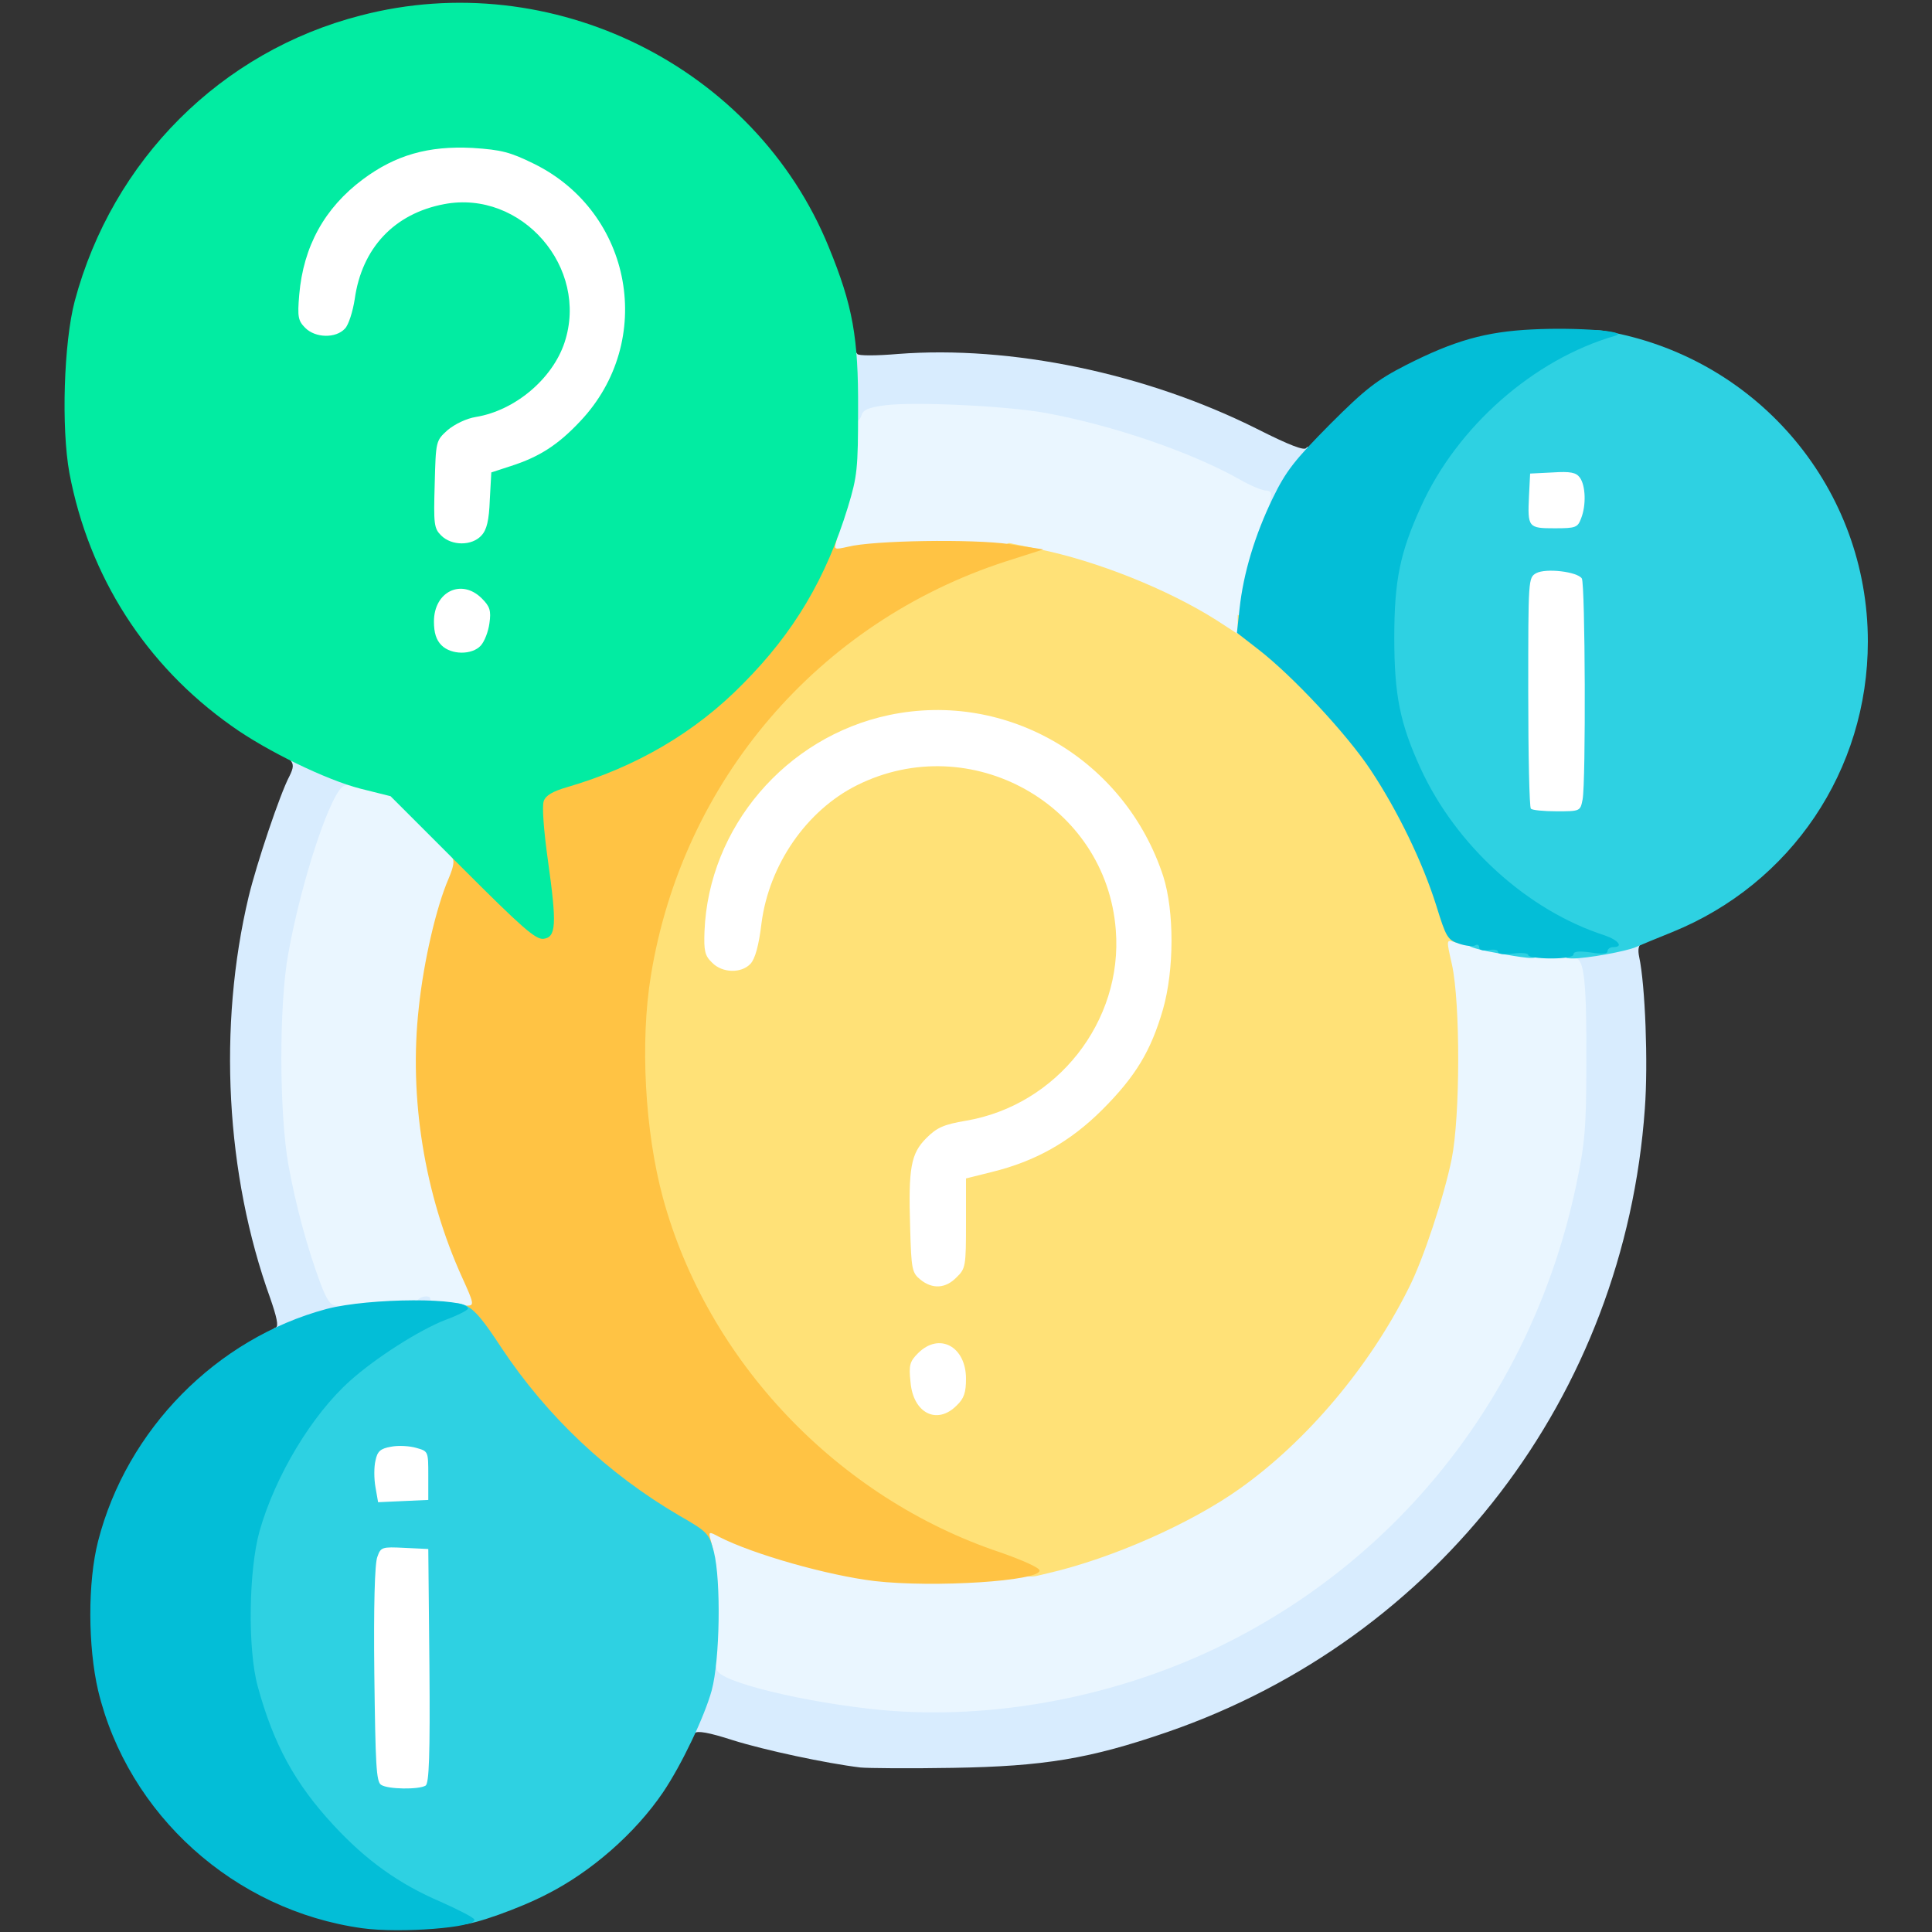
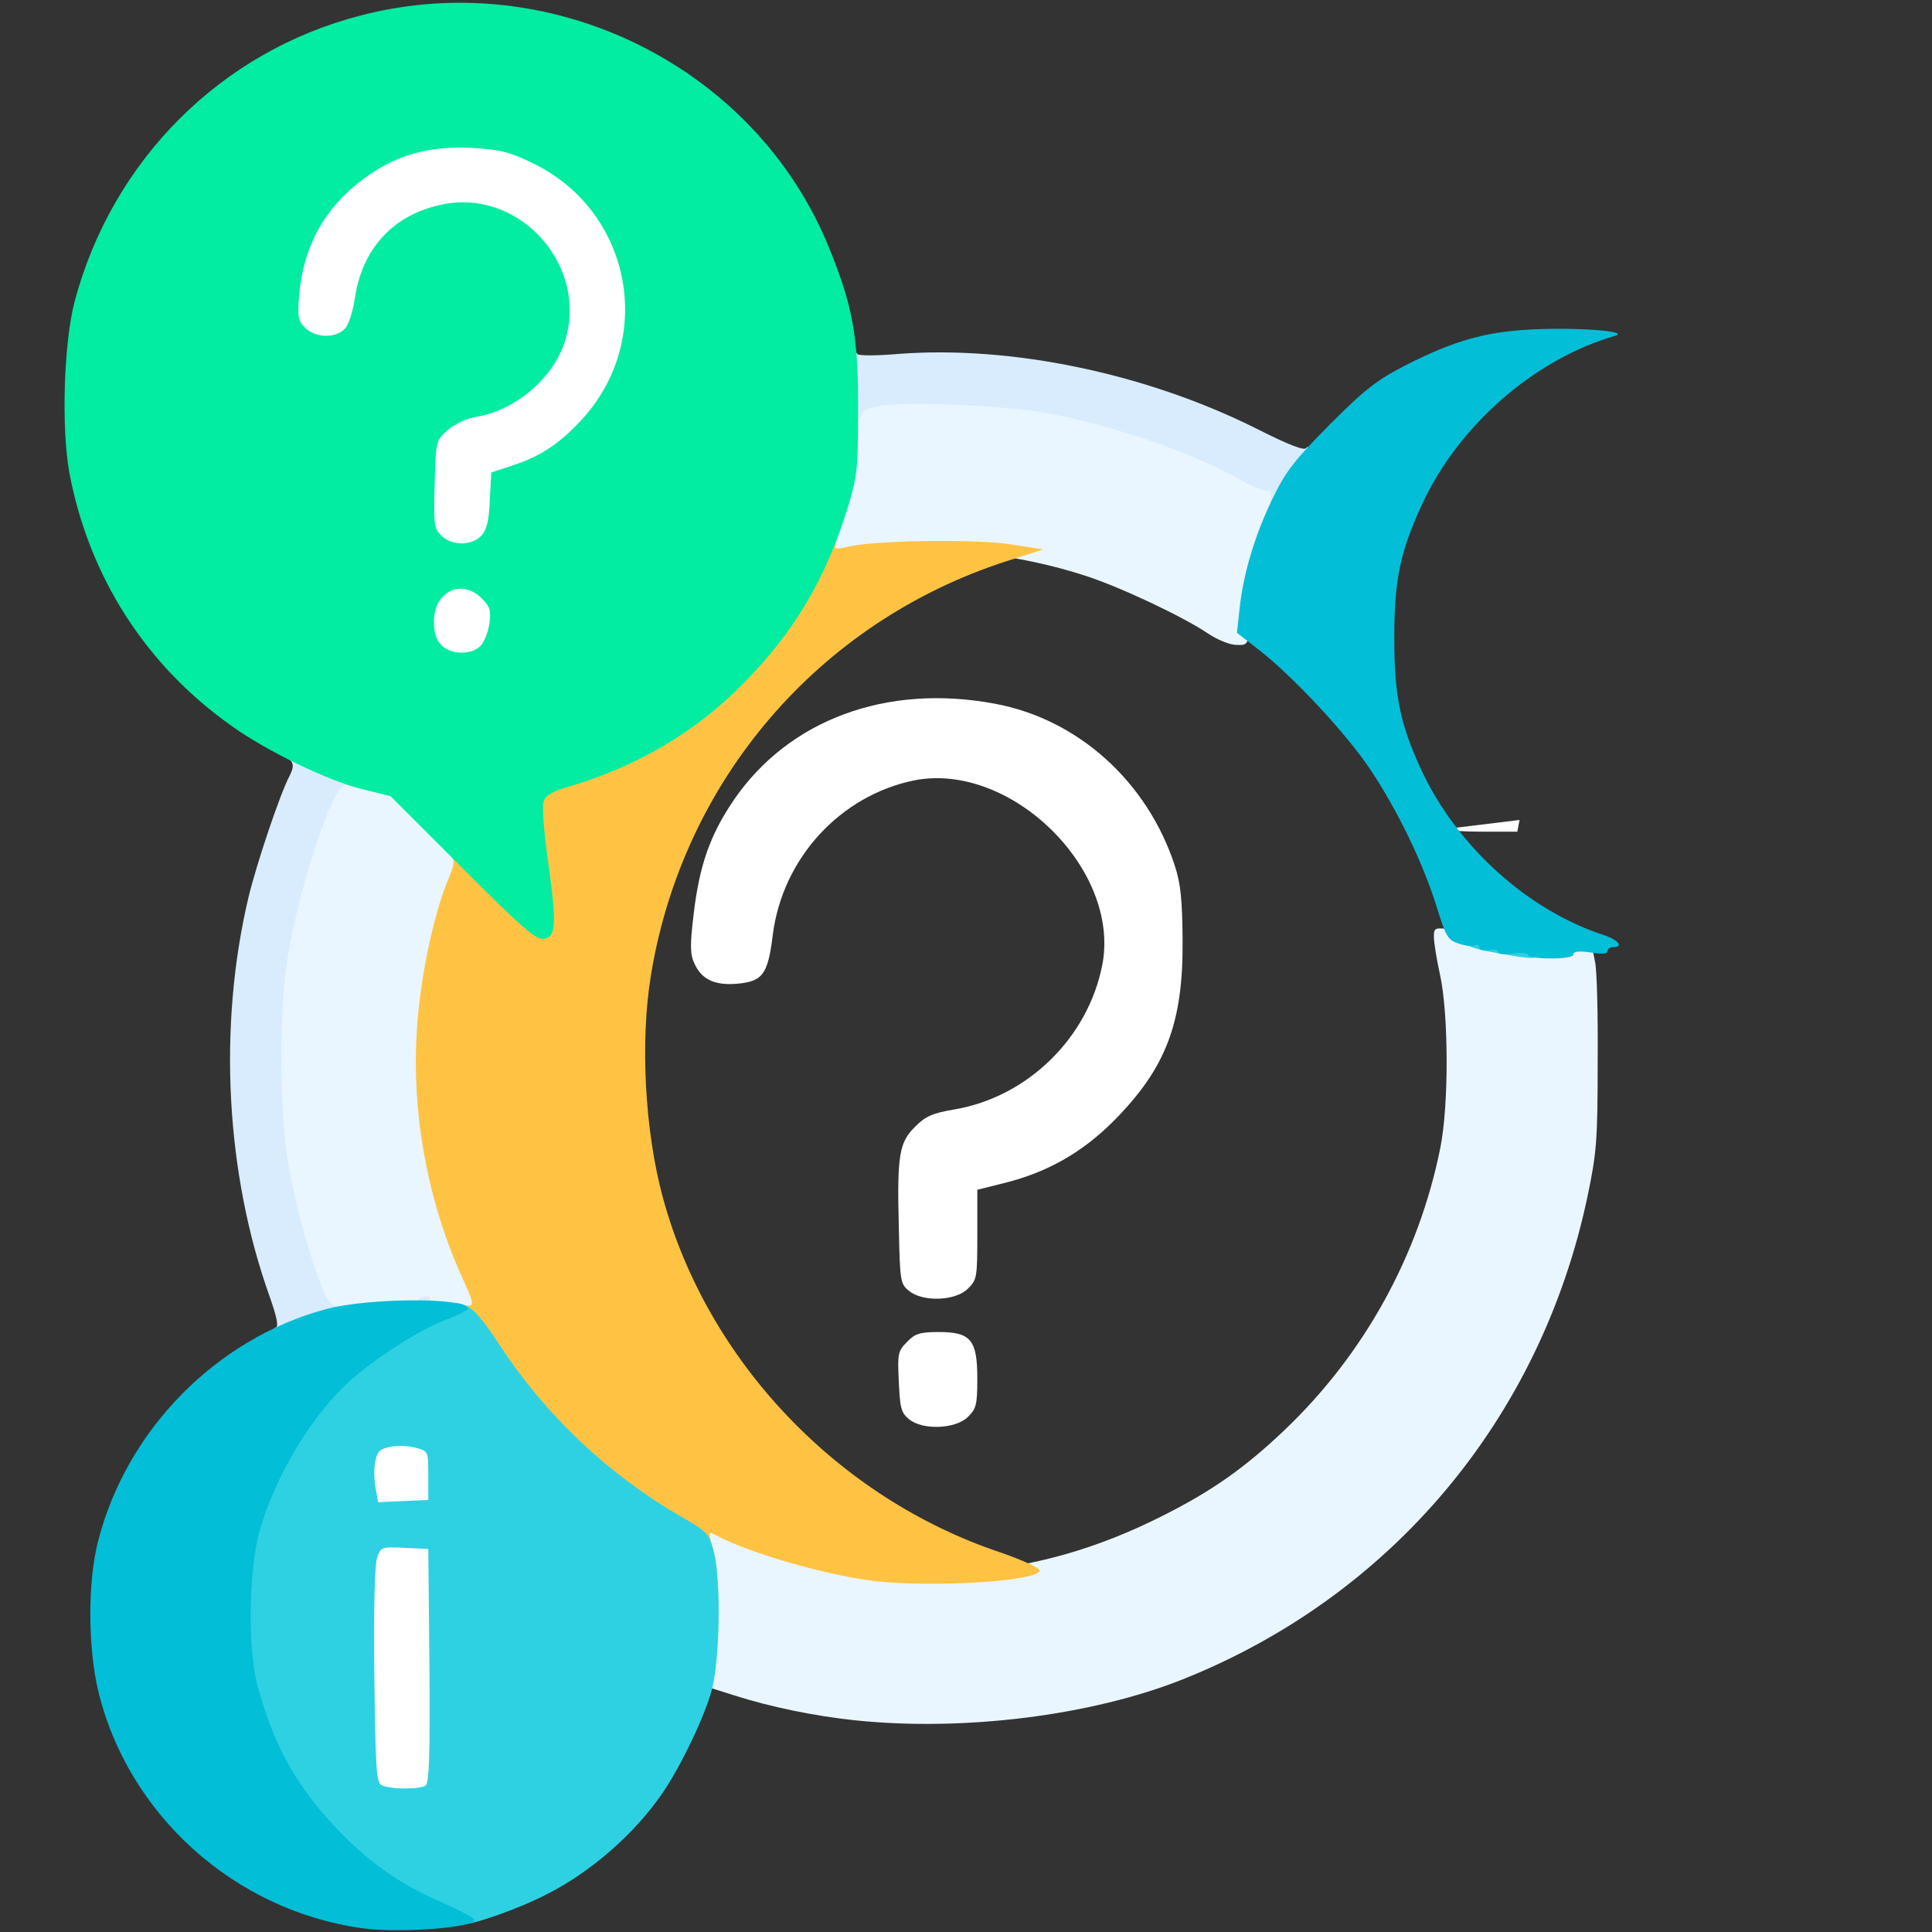
<svg xmlns="http://www.w3.org/2000/svg" class="img-fluid" id="outputsvg" style="transform: matrix(1, 0, 0, 1, 0, 0); transform-origin: 50% 50%; cursor: move;" width="512" height="512" viewBox="0 0 5120 5120">
  <rect x="0" y="0" width="5120" height="5120" fill="#333333" stroke="none" />
  <g id="l7DPY1Xycv8VgEQ7s6Cam91" fill="rgb(255,255,255)" style="transform: none;">
    <g>
      <path id="p1ApteWeoJ" d="M980 4760 c-13 -8 -15 -57 -18 -323 -2 -198 1 -324 7 -341 11 -27 11 -27 103 -24 l93 3 3 339 c2 265 -1 341 -10 348 -18 11 -160 10 -178 -2z" />
      <path id="pGbQE0fnk" d="M964 3965 c-7 -50 -1 -141 10 -152 12 -13 140 -15 169 -4 l28 11 -3 92 -3 93 -97 3 -97 3 -7 -46z" />
      <path id="p15TQWZeUL" d="M2409 3761 c-21 -17 -24 -30 -27 -99 -4 -76 -2 -82 22 -106 21 -22 34 -26 84 -26 85 0 102 21 102 124 0 68 -3 80 -25 101 -32 32 -120 36 -156 6z" />
      <path id="p1sjYh33W" d="M2409 3421 c-23 -18 -24 -26 -27 -167 -5 -194 1 -226 43 -268 28 -28 46 -36 105 -46 193 -33 353 -189 391 -382 50 -253 -242 -540 -498 -490 -196 40 -349 206 -375 409 -13 106 -27 124 -95 130 -58 5 -93 -11 -112 -52 -12 -25 -13 -47 -3 -130 15 -130 43 -211 106 -304 146 -214 406 -310 693 -256 220 41 403 206 476 428 16 49 20 90 21 197 2 221 -44 341 -183 481 -85 85 -178 137 -293 165 l-68 17 0 119 c0 113 -1 120 -25 143 -32 33 -120 36 -156 6z" />
-       <path id="p1CSDu7EPB" d="M4027 2173 c-4 -3 -7 -156 -7 -339 0 -331 0 -333 22 -345 29 -16 167 -7 179 12 10 16 12 599 3 648 l-6 31 -93 0 c-50 0 -95 -3 -98 -7z" />
+       <path id="p1CSDu7EPB" d="M4027 2173 l-6 31 -93 0 c-50 0 -95 -3 -98 -7z" />
      <path id="pRCdKZZSD" d="M1140 1740 c-16 -16 -20 -33 -20 -93 0 -96 19 -117 104 -117 48 0 61 4 83 26 23 23 25 31 21 94 -5 94 -20 110 -105 110 -50 0 -67 -4 -83 -20z" />
      <path id="p3LBg3cNW" d="M1139 1449 c-19 -19 -20 -30 -17 -166 l3 -145 31 -28 c19 -16 50 -31 75 -35 103 -17 203 -101 234 -196 26 -77 2 -154 -72 -231 -150 -155 -391 -56 -423 175 -12 82 -28 97 -107 97 -51 0 -67 -4 -84 -21 -20 -20 -21 -29 -16 -118 3 -53 12 -116 21 -141 44 -119 155 -224 278 -261 59 -18 88 -21 188 -17 112 4 122 6 193 41 194 96 283 301 233 538 -19 88 -47 141 -109 207 -58 61 -108 93 -183 117 l-52 17 -4 73 c-5 99 -19 115 -105 115 -50 0 -67 -4 -84 -21z" />
-       <path id="pQbCendTQ" d="M2580 1436 c0 -37 12 -46 61 -46 27 0 29 2 29 40 l0 40 -45 0 c-44 0 -45 0 -45 -34z" />
-       <path id="pU0DxXA5v" d="M4024 1417 c-3 -8 -4 -54 -2 -103 l3 -89 90 -3 c76 -2 92 0 102 14 15 21 17 132 3 168 -9 25 -12 26 -100 26 -66 0 -92 -4 -96 -13z" />
    </g>
  </g>
  <g id="lJrJAH5l2WUzU0x8zHSZfZ" fill="rgb(234,246,255)" style="transform: none;">
    <g>
      <path id="px31o8kYI" d="M2266 4559 c-105 -11 -223 -35 -320 -66 l-79 -25 6 -106 c3 -59 1 -132 -4 -162 -5 -30 -12 -81 -15 -114 l-7 -58 39 5 c21 3 81 21 132 41 358 141 714 121 1067 -59 129 -65 216 -127 319 -225 212 -202 356 -464 413 -748 23 -115 22 -356 -1 -460 -9 -40 -16 -85 -16 -99 0 -25 2 -25 48 -20 26 3 72 13 102 22 30 9 103 19 162 22 l108 6 7 36 c5 20 8 140 7 266 0 209 -3 241 -27 356 -124 588 -519 1059 -1074 1280 -242 96 -581 138 -867 108z" />
      <path id="pFIbGJi7b" d="M821 3434 c-80 -211 -105 -364 -105 -629 0 -273 31 -451 118 -666 39 -97 41 -98 151 -78 69 12 71 14 163 103 108 105 107 98 53 249 -104 295 -84 640 55 945 19 41 34 88 34 105 l0 30 -87 -8 c-110 -11 -145 -11 -264 0 l-97 8 -21 -59z" />
      <path id="p1DSC7Fo1t" d="M3200 1678 c-65 -44 -233 -123 -323 -152 -179 -58 -371 -79 -527 -56 -47 6 -105 14 -129 17 l-43 6 4 -44 c3 -24 17 -84 32 -134 15 -49 30 -128 34 -175 l7 -84 40 -9 c60 -13 407 -1 504 17 184 34 391 105 517 177 28 16 59 29 68 29 25 0 21 70 -8 138 -30 72 -53 159 -62 240 -7 62 -7 62 -38 61 -17 0 -51 -14 -76 -31z" />
    </g>
  </g>
  <g id="l4O2QPEwnj5J4byjf8pJTWY" fill="rgb(216,236,254)" style="transform: none;">
    <g>
-       <path id="piknCZTvB" d="M2280 4684 c-91 -11 -254 -46 -337 -72 -65 -21 -95 -26 -102 -19 -17 17 -14 -38 6 -115 13 -52 22 -68 35 -68 10 0 18 6 18 14 0 32 236 89 439 108 290 26 607 -33 879 -162 494 -235 844 -684 959 -1229 23 -111 27 -150 27 -326 1 -213 -6 -275 -29 -275 -24 0 -17 -27 8 -33 119 -28 207 -32 168 -8 -9 6 -11 18 -7 37 16 74 24 282 15 402 -54 760 -547 1404 -1265 1652 -206 71 -327 91 -569 95 -115 2 -226 1 -245 -1z" />
      <path id="pS5tcOocZ" d="M720 3531 c0 -5 5 -11 11 -13 8 -3 2 -29 -15 -78 -118 -327 -139 -720 -57 -1064 21 -87 83 -272 108 -319 11 -22 12 -32 2 -43 -18 -22 35 -18 103 8 59 23 77 51 41 60 -34 9 -114 249 -149 445 -25 136 -24 421 0 558 19 107 51 225 86 318 16 42 26 57 41 57 11 0 19 7 19 18 0 13 -19 23 -74 40 -79 23 -116 28 -116 13z" />
      <path id="pfqR8G4Gi" d="M1100 3461 c0 -10 9 -21 20 -24 11 -3 20 -1 20 4 0 5 7 9 15 9 8 0 15 7 15 15 0 10 -11 15 -35 15 -28 0 -35 -4 -35 -19z" />
      <path id="ptrZDDdG4" d="M3367 1320 c4 -14 0 -20 -12 -20 -10 0 -41 -13 -69 -29 -127 -72 -336 -144 -517 -177 -101 -18 -343 -30 -423 -20 -45 6 -59 12 -63 27 -3 10 -12 19 -19 19 -11 0 -14 -21 -14 -95 0 -52 4 -95 9 -95 5 0 11 4 13 8 2 5 50 5 108 0 299 -23 656 51 950 198 89 45 127 59 132 51 4 -7 8 1 8 19 0 44 -58 133 -87 134 -16 0 -20 -5 -16 -20z" />
    </g>
  </g>
  <g id="l2WmFgxKz2GvL3SA3adRoFV" fill="rgb(255,225,119)" style="transform: none;">
    <g>
-       <path id="pLJi99RhT" d="M2621 4145 c-499 -169 -851 -594 -932 -1125 -16 -104 -6 -432 16 -530 103 -464 412 -827 856 -1005 l113 -46 77 16 c155 31 344 107 472 188 l57 37 0 -26 0 -25 47 33 c78 54 246 222 307 307 100 140 200 355 231 499 6 31 5 33 -13 28 -19 -6 -19 -5 -4 61 22 101 22 401 -1 515 -20 98 -75 266 -114 342 -103 207 -269 404 -446 530 -130 93 -340 186 -509 225 -57 13 -35 17 -157 -24z m-86 -420 c20 -19 25 -35 25 -71 0 -86 -71 -124 -127 -68 -22 22 -25 32 -20 77 7 82 70 114 122 62z m0 -340 c24 -23 25 -30 25 -143 l0 -119 68 -17 c115 -28 208 -80 293 -165 89 -89 129 -156 161 -266 30 -105 30 -260 1 -352 -101 -310 -414 -494 -727 -428 -274 58 -478 298 -489 573 -2 52 1 65 20 83 27 28 78 29 102 3 12 -13 22 -48 29 -107 20 -155 119 -299 253 -366 301 -150 661 51 686 384 19 242 -156 464 -397 505 -59 10 -77 18 -105 46 -41 41 -48 78 -43 238 3 110 5 119 27 137 32 26 67 24 96 -6z" />
-     </g>
+       </g>
  </g>
  <g id="l4CIFwyMXdpAzV3ZRr4bxcl" fill="rgb(255,195,68)" style="transform: none;">
    <g>
      <path id="p1FKeqIBf0" d="M2318 4190 c-125 -15 -322 -71 -412 -117 -28 -15 -29 -15 -22 11 l7 27 -59 -30 c-157 -79 -345 -231 -452 -366 -52 -65 -160 -232 -160 -247 0 -4 9 -8 19 -8 18 0 17 -6 -14 -74 -100 -220 -142 -477 -115 -717 13 -122 46 -265 79 -341 14 -33 16 -49 8 -57 -8 -8 -3 -11 18 -11 24 0 49 19 128 98 97 95 99 96 94 62 -3 -19 -13 -93 -23 -165 -21 -164 -17 -177 59 -199 95 -28 226 -87 305 -138 142 -93 295 -268 369 -425 29 -61 39 -73 61 -73 9 0 11 7 7 19 -5 17 -3 18 32 10 67 -17 330 -21 428 -7 l90 14 -100 32 c-496 161 -856 581 -940 1097 -29 176 -16 414 32 590 118 432 463 795 894 939 60 21 104 41 104 48 0 28 -279 46 -437 28z" />
    </g>
  </g>
  <g id="l1KHAeJdivhhUn2CGBmKMI3" fill="rgb(46,209,226)" style="transform: none;">
    <g>
      <path id="pC1lYISP6" d="M1128 5066 c-188 -82 -358 -256 -434 -444 -50 -125 -59 -177 -59 -352 0 -194 17 -267 91 -411 83 -161 214 -289 380 -370 120 -58 133 -54 223 83 121 182 282 334 472 445 75 43 78 47 91 96 19 76 16 286 -6 367 -19 69 -79 196 -129 270 -74 109 -191 211 -308 270 -73 38 -193 80 -223 80 -12 0 -56 -15 -98 -34z m0 -334 c9 -7 12 -77 10 -318 l-3 -309 -63 -3 c-60 -3 -63 -2 -72 24 -7 17 -10 132 -8 311 3 239 5 285 18 293 18 12 100 13 118 2z m7 -822 c0 -64 0 -64 -32 -73 -17 -5 -47 -7 -67 -3 -28 5 -36 12 -41 37 -4 16 -4 48 0 70 l7 40 66 -3 67 -3 0 -65z" />
      <path id="pbVHMlXYx" d="M4010 2533 c-110 -18 -130 -25 -130 -45 0 -19 4 -20 48 -14 26 3 71 9 100 12 46 6 52 9 52 30 0 25 -9 27 -70 17z" />
-       <path id="ppneKbNDj" d="M4140 2515 c0 -14 6 -25 13 -25 6 -1 -15 -15 -48 -32 -203 -104 -360 -303 -421 -533 -27 -100 -27 -370 0 -470 67 -251 248 -464 473 -559 54 -23 68 -25 111 -16 396 75 682 418 682 820 0 341 -203 642 -518 770 -42 17 -86 35 -97 40 -25 11 -129 30 -167 30 -23 0 -28 -4 -28 -25z m54 -396 c9 -46 7 -572 -2 -586 -12 -18 -95 -28 -121 -14 -21 12 -21 15 -21 315 0 166 3 306 7 309 3 4 34 7 68 7 62 0 63 0 69 -31z m-4 -745 c14 -35 12 -87 -3 -108 -10 -14 -25 -17 -72 -14 l-60 3 -3 59 c-4 84 -2 86 68 86 56 0 61 -2 70 -26z" />
    </g>
  </g>
  <g id="l6Ot5o0PrJEAcsyf0XsSK70" fill="rgb(3,190,215)" style="transform: none;">
    <g>
      <path id="py9BOXRqi" d="M960 5110 c-339 -47 -621 -301 -700 -630 -27 -116 -28 -287 0 -396 76 -296 314 -537 605 -615 114 -30 375 -31 375 -1 0 4 -27 18 -60 30 -69 27 -184 100 -252 161 -101 90 -198 251 -240 398 -29 103 -32 314 -5 412 42 154 99 258 201 368 87 94 174 156 284 203 47 21 88 42 89 47 7 21 -197 37 -297 23z" />
      <path id="pA3RXnRV2" d="M4050 2531 c0 -5 -18 -7 -40 -4 -23 3 -40 2 -40 -4 0 -6 -11 -8 -25 -5 -15 2 -25 0 -25 -7 0 -7 -5 -9 -10 -6 -6 4 -25 2 -43 -4 -31 -10 -35 -18 -61 -102 -36 -114 -101 -249 -174 -359 -63 -95 -206 -248 -296 -318 l-58 -45 7 -64 c10 -94 41 -196 88 -293 35 -72 58 -101 152 -196 93 -93 124 -117 200 -156 128 -65 211 -89 336 -95 119 -6 261 5 219 17 -215 62 -418 240 -514 452 -56 123 -71 196 -71 348 0 152 15 227 70 347 94 204 283 376 488 442 37 13 50 31 22 31 -8 0 -15 5 -15 11 0 7 -16 8 -45 3 -30 -4 -45 -3 -45 5 0 7 -23 11 -60 11 -33 0 -60 -4 -60 -9z" />
    </g>
  </g>
  <g id="lL5gJL91wmqolRcTujvU6D" fill="rgb(2,236,162)" style="transform: none;">
    <g>
      <path id="pubQ5DCXh" d="M1225 2300 l-190 -190 -80 -20 c-90 -23 -249 -100 -341 -166 -228 -161 -378 -396 -430 -670 -22 -120 -15 -346 14 -456 100 -374 388 -662 758 -757 506 -132 1045 135 1240 613 64 156 79 240 78 431 0 156 -2 177 -27 259 -58 189 -143 332 -277 467 -127 130 -285 222 -467 275 -38 11 -57 22 -62 37 -5 13 0 78 11 157 24 171 22 204 -12 208 -21 2 -58 -31 -215 -188z m49 -589 c10 -11 20 -37 23 -59 5 -34 1 -45 -20 -66 -54 -54 -127 -18 -127 61 0 30 6 49 20 63 26 26 81 26 104 1z m2 -292 c14 -15 20 -40 22 -94 l4 -73 52 -17 c75 -24 125 -56 184 -119 200 -212 139 -553 -123 -682 -63 -31 -86 -37 -163 -42 -117 -6 -204 19 -290 83 -102 76 -158 178 -169 306 -5 59 -3 69 16 88 27 27 81 28 105 2 10 -10 21 -46 26 -78 19 -136 105 -227 237 -252 205 -39 385 168 319 367 -32 96 -131 180 -235 197 -25 4 -56 19 -75 35 -31 28 -31 29 -34 143 -3 106 -2 117 17 136 28 28 82 28 107 0z" />
    </g>
  </g>
</svg>